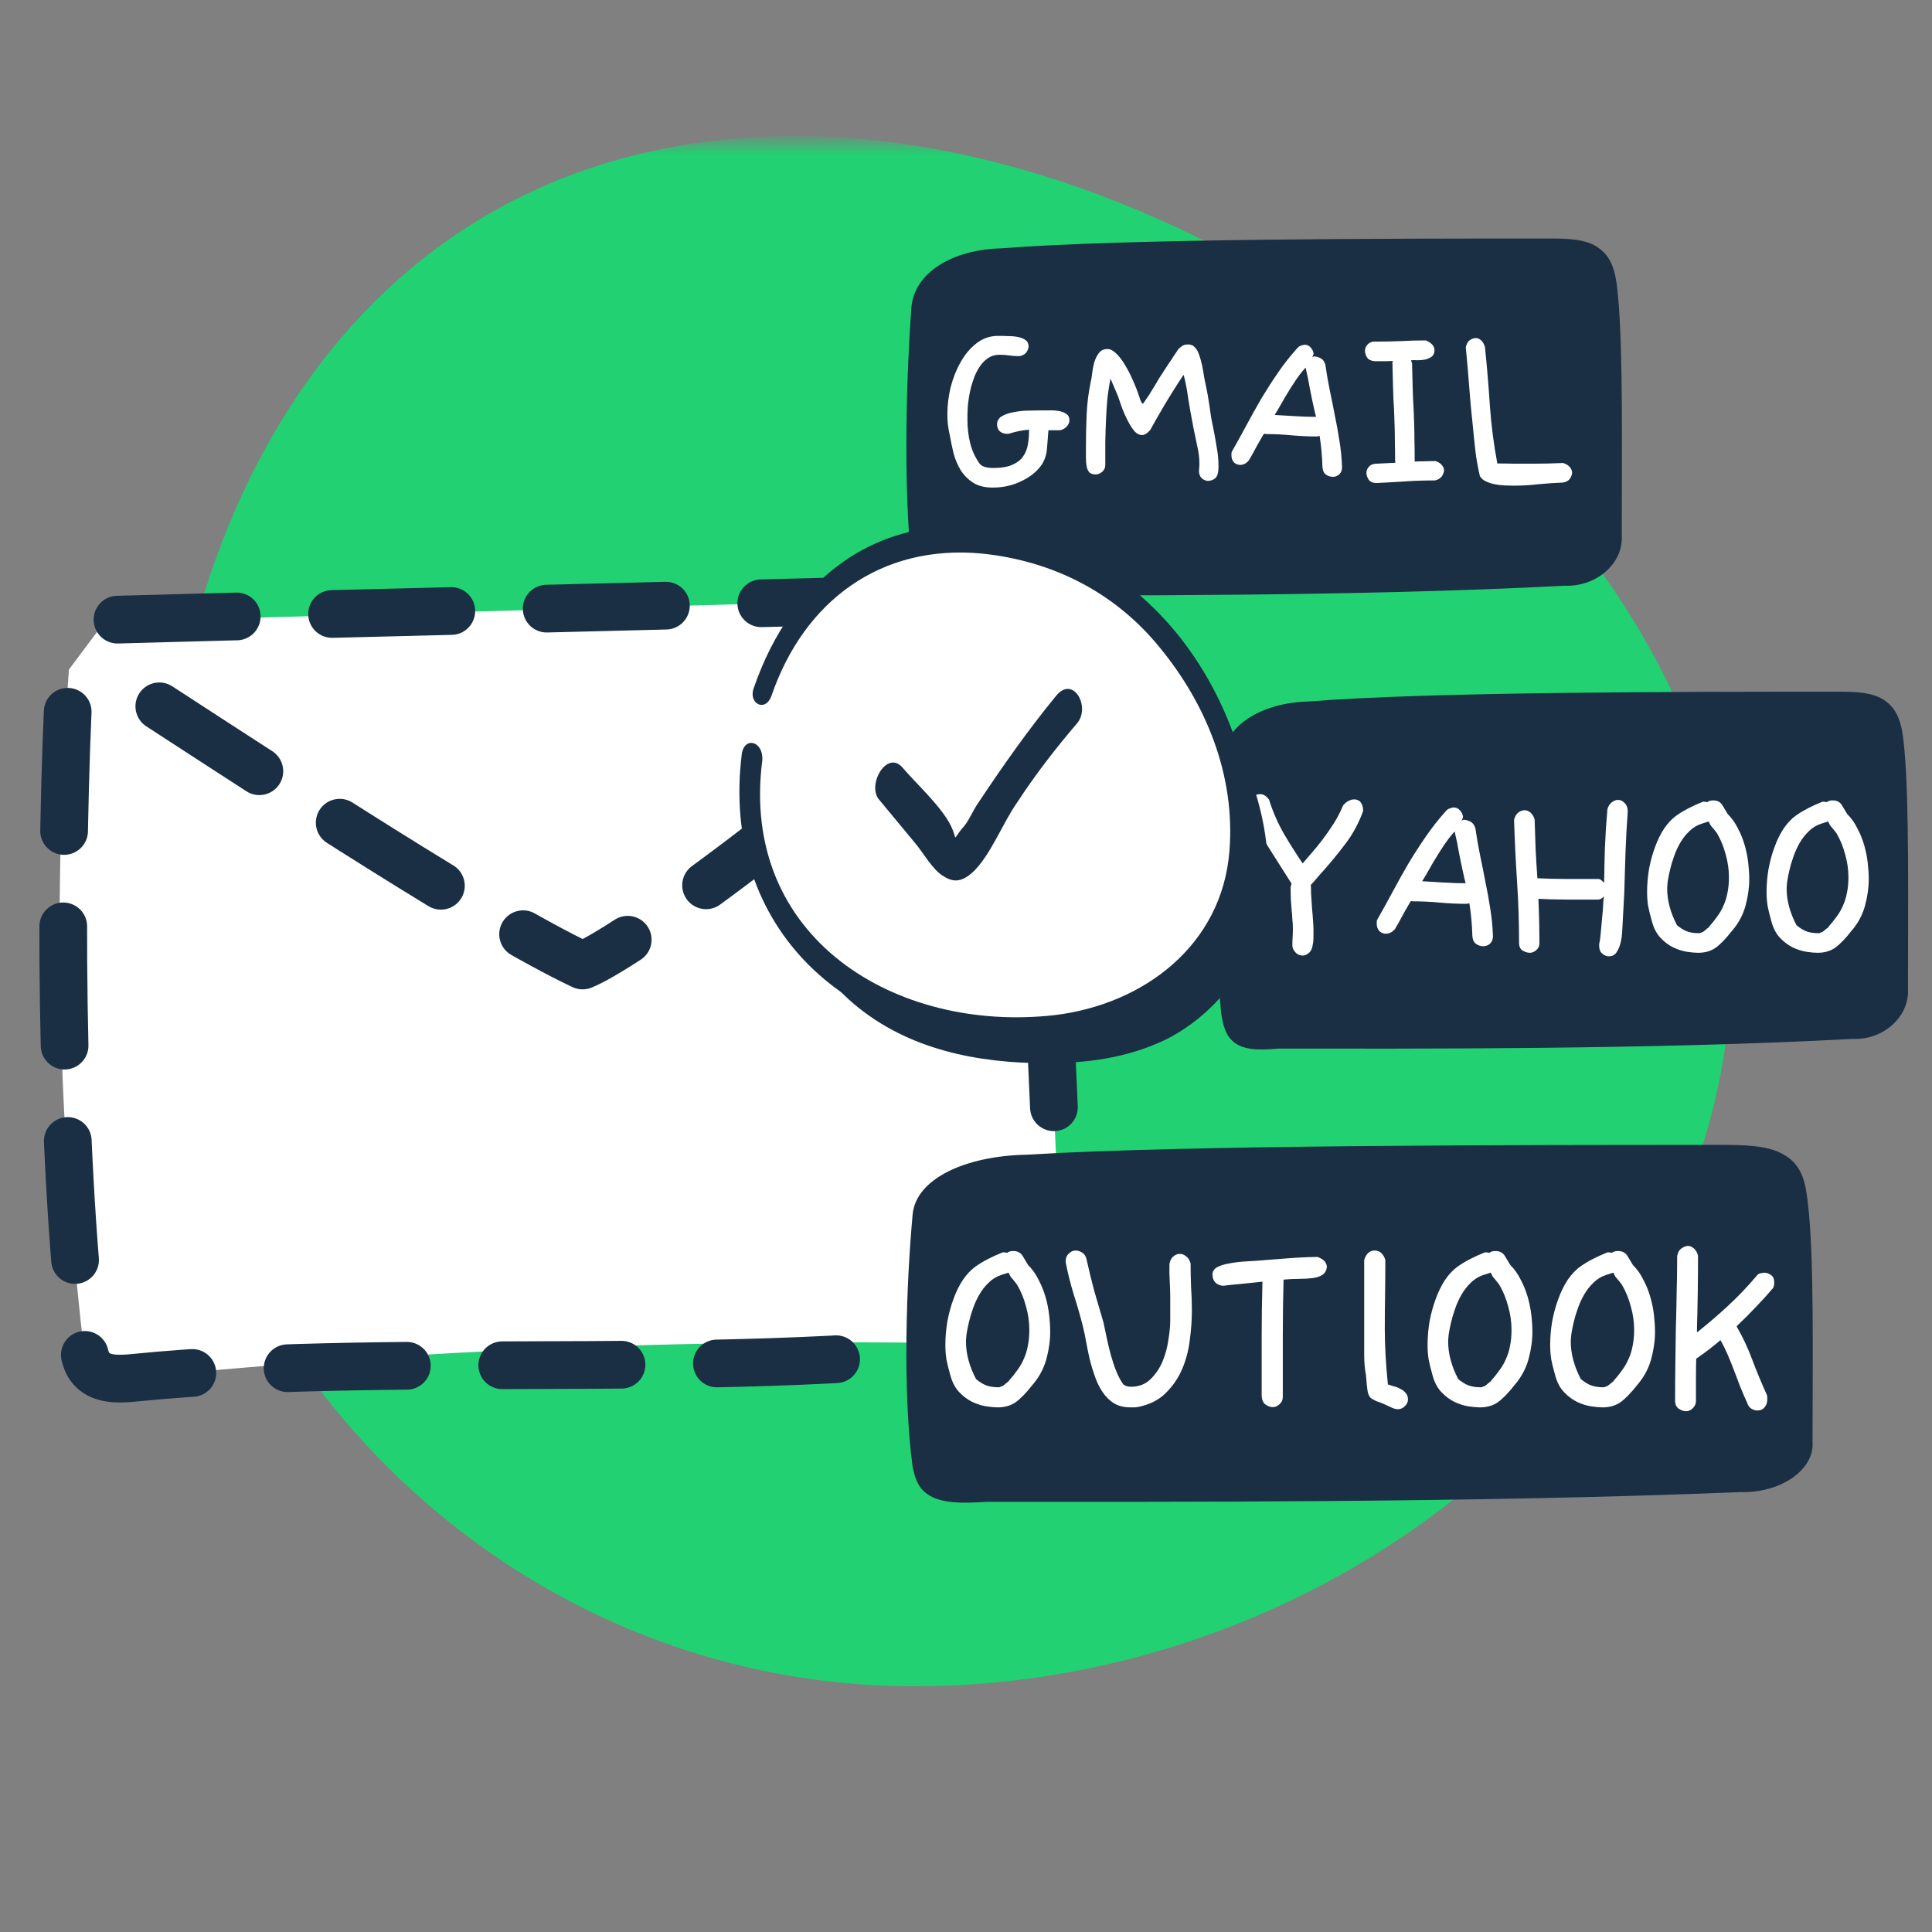
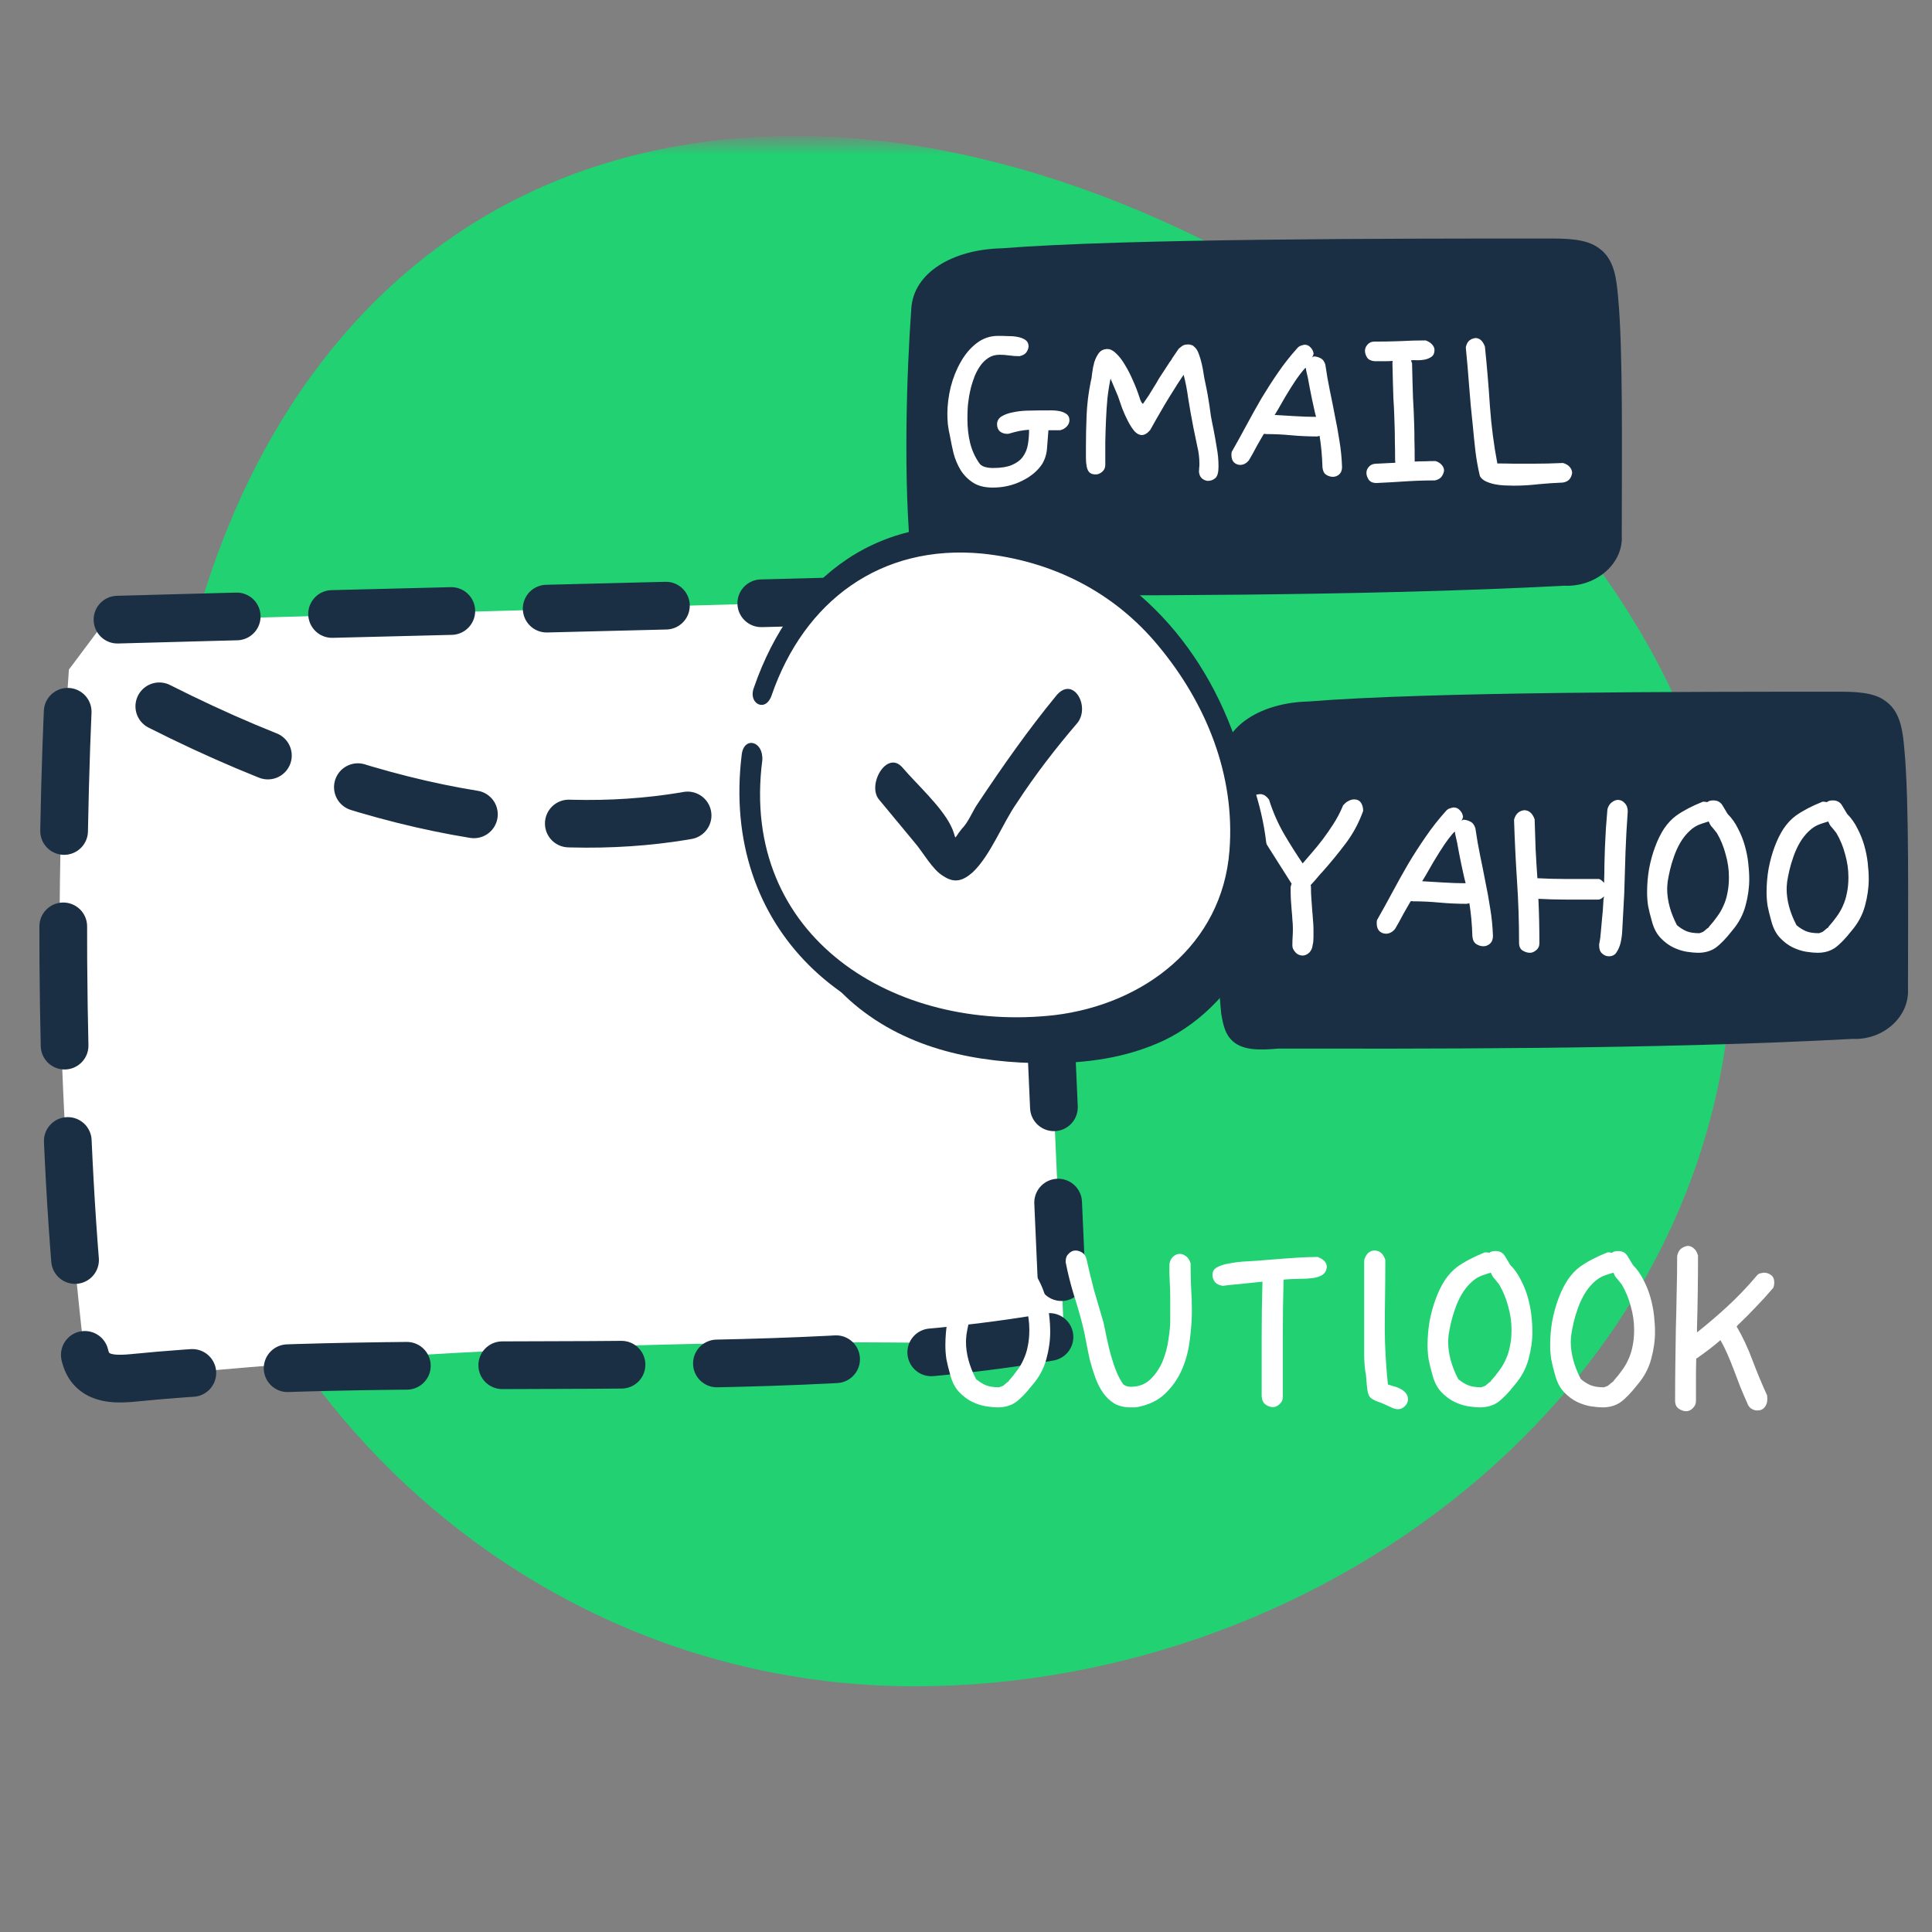
<svg xmlns="http://www.w3.org/2000/svg" width="81" height="81" viewBox="0 0 81 81" fill="none">
  <rect x="0" y="0" width="81" height="81" fill="#808080" stroke="none" />
  <mask id="mask0_7911_18371" style="mask-type:luminance" maskUnits="userSpaceOnUse" x="6" y="6" width="69" height="75">
    <path d="M74.28 6H6.855V80.701H74.28V6Z" fill="white" />
  </mask>
  <g mask="url(#mask0_7911_18371)">
    <path d="M33.4 5.701C50.913 5.701 72.637 21.773 72.637 39.722C72.637 57.672 55.863 70.699 38.349 70.699C20.835 70.699 6.637 56.149 6.637 38.2C6.637 20.251 15.886 5.701 33.4 5.701Z" fill="#22D172" />
  </g>
  <path d="M4.386 26.072C16.529 25.734 28.671 25.396 40.814 25.058C41.462 25.041 42.179 25.041 42.678 25.465C43.239 25.94 43.314 26.765 43.348 27.499C43.773 37.141 44.203 46.783 44.627 56.42C31.613 56.019 18.57 56.466 5.612 57.766C4.976 57.829 4.225 57.852 3.818 57.359C3.577 57.073 3.526 56.678 3.485 56.305C2.413 46.938 2.218 37.473 2.889 28.072" fill="white" />
  <path d="M4.926 25.979C15.624 25.681 30.116 25.356 40.814 25.058C41.462 25.041 42.179 25.041 42.678 25.465C43.239 25.94 43.314 26.765 43.348 27.499C43.733 36.178 44.117 44.864 44.501 53.544" stroke="#1A2E44" stroke-width="2" stroke-linecap="round" stroke-linejoin="round" stroke-dasharray="5 4" />
  <path d="M44 56.053C32.5 58.053 17.119 56.609 5.607 57.766C4.97 57.83 4.219 57.852 3.812 57.36C3.571 57.073 3.52 56.678 3.479 56.306C2.522 47.901 2.478 36.43 2.925 27.98" stroke="#1A2E44" stroke-width="2" stroke-linecap="round" stroke-linejoin="round" stroke-dasharray="5 4" />
-   <path d="M6.679 29.613C11.773 32.924 20.524 38.648 24.426 40.479C26.524 39.648 37.088 31.862 40 28.053" stroke="#1A2E44" stroke-width="2" stroke-linecap="round" stroke-linejoin="round" stroke-dasharray="5 4" />
+   <path d="M6.679 29.613C26.524 39.648 37.088 31.862 40 28.053" stroke="#1A2E44" stroke-width="2" stroke-linecap="round" stroke-linejoin="round" stroke-dasharray="5 4" />
  <path d="M41.987 10.411C47.241 10.001 58.318 10 64.902 10C65.636 10 66.504 10 67.038 10.407C67.705 10.872 67.772 11.745 67.838 12.442C68.051 14.668 67.993 18.953 67.993 22.463C68.059 23.626 66.925 24.614 65.59 24.556C56.879 25.015 46.417 24.963 40.676 24.963C39.943 25.021 39.075 25.079 38.608 24.556C38.341 24.265 38.274 23.858 38.208 23.509C37.865 20.241 38.006 15.695 38.208 12.915C38.316 11.424 39.943 10.461 41.987 10.411Z" fill="#1A2E44" />
  <path d="M42.313 18.178C42.293 18.185 42.263 18.189 42.223 18.189C42.109 18.189 42.009 18.155 41.922 18.088C41.842 18.015 41.802 17.915 41.802 17.788C41.802 17.648 41.866 17.538 41.992 17.457C42.126 17.377 42.283 17.32 42.463 17.287C42.65 17.247 42.844 17.224 43.044 17.217C43.245 17.21 43.411 17.207 43.545 17.207C43.665 17.207 43.799 17.207 43.946 17.207C44.093 17.2 44.233 17.207 44.366 17.227C44.5 17.247 44.61 17.287 44.697 17.347C44.79 17.407 44.837 17.497 44.837 17.618C44.837 17.711 44.8 17.798 44.727 17.878C44.654 17.958 44.56 18.012 44.447 18.038H43.956C43.936 18.312 43.916 18.566 43.896 18.799C43.882 19.027 43.816 19.244 43.695 19.451C43.502 19.744 43.218 19.982 42.844 20.162C42.47 20.349 42.063 20.442 41.622 20.442C41.281 20.442 41.004 20.372 40.791 20.232C40.577 20.092 40.403 19.915 40.27 19.701C40.143 19.487 40.046 19.257 39.979 19.01C39.919 18.756 39.869 18.516 39.829 18.289C39.789 18.115 39.759 17.948 39.739 17.788C39.725 17.628 39.719 17.481 39.719 17.347C39.719 16.987 39.766 16.613 39.859 16.225C39.959 15.838 40.099 15.488 40.28 15.174C40.46 14.853 40.68 14.593 40.941 14.392C41.208 14.185 41.508 14.082 41.842 14.082C41.989 14.082 42.136 14.085 42.283 14.092C42.437 14.092 42.574 14.105 42.694 14.132C42.821 14.159 42.924 14.202 43.004 14.262C43.084 14.322 43.124 14.412 43.124 14.533C43.111 14.633 43.074 14.72 43.014 14.793C42.954 14.86 42.864 14.906 42.744 14.933C42.597 14.933 42.453 14.923 42.313 14.903C42.179 14.883 42.046 14.873 41.912 14.873C41.732 14.873 41.575 14.916 41.442 15.003C41.308 15.09 41.194 15.2 41.101 15.334C41.008 15.467 40.927 15.614 40.861 15.775C40.801 15.935 40.751 16.088 40.71 16.235C40.677 16.376 40.65 16.502 40.63 16.616C40.617 16.723 40.607 16.793 40.6 16.826C40.574 16.98 40.56 17.234 40.56 17.588C40.56 17.928 40.597 18.252 40.67 18.559C40.744 18.866 40.871 19.15 41.051 19.411C41.098 19.484 41.171 19.537 41.271 19.571C41.378 19.604 41.498 19.621 41.632 19.621C41.966 19.621 42.233 19.578 42.433 19.491C42.634 19.404 42.784 19.29 42.884 19.15C42.991 19.003 43.061 18.833 43.094 18.639C43.128 18.446 43.144 18.239 43.144 18.018C43.017 18.025 42.884 18.042 42.744 18.068C42.61 18.095 42.467 18.132 42.313 18.178ZM49.164 14.993L49.415 14.623C49.515 14.536 49.585 14.486 49.625 14.473C49.672 14.452 49.728 14.442 49.795 14.442H49.865L50.006 14.482L50.096 14.563C50.163 14.623 50.219 14.72 50.266 14.853C50.313 14.98 50.353 15.117 50.386 15.264C50.42 15.411 50.446 15.554 50.466 15.694C50.486 15.828 50.507 15.935 50.526 16.015C50.573 16.235 50.61 16.422 50.637 16.576C50.663 16.73 50.687 16.873 50.707 17.007C50.727 17.14 50.747 17.284 50.767 17.437C50.794 17.591 50.83 17.778 50.877 17.998C50.931 18.272 50.977 18.536 51.017 18.79C51.064 19.037 51.087 19.294 51.087 19.561C51.087 19.801 51.044 19.962 50.957 20.042C50.87 20.122 50.76 20.162 50.627 20.162C50.526 20.148 50.443 20.108 50.376 20.042C50.309 19.975 50.273 19.881 50.266 19.761C50.273 19.708 50.276 19.658 50.276 19.611C50.283 19.564 50.286 19.514 50.286 19.461C50.286 19.2 50.256 18.95 50.196 18.709C50.142 18.462 50.089 18.205 50.036 17.938C49.942 17.457 49.869 17.043 49.815 16.696C49.769 16.349 49.705 16.022 49.625 15.714L49.575 15.785C49.448 15.972 49.321 16.169 49.194 16.376C49.067 16.576 48.944 16.776 48.824 16.977C48.71 17.177 48.6 17.367 48.493 17.547C48.393 17.728 48.303 17.888 48.223 18.028C48.102 18.169 47.986 18.239 47.872 18.239C47.765 18.239 47.662 18.185 47.562 18.078C47.468 17.965 47.378 17.825 47.291 17.658C47.204 17.491 47.124 17.314 47.051 17.127C46.984 16.933 46.924 16.759 46.87 16.606L46.56 15.875C46.507 16.128 46.463 16.402 46.43 16.696C46.403 16.983 46.383 17.284 46.37 17.598C46.356 17.905 46.346 18.219 46.34 18.539C46.34 18.86 46.34 19.177 46.34 19.491C46.34 19.611 46.296 19.708 46.209 19.781C46.123 19.855 46.032 19.891 45.939 19.891C45.819 19.891 45.729 19.861 45.669 19.801C45.615 19.741 45.578 19.658 45.558 19.551C45.538 19.444 45.528 19.324 45.528 19.19C45.528 19.05 45.528 18.903 45.528 18.75C45.528 18.289 45.538 17.831 45.558 17.377C45.578 16.923 45.635 16.466 45.729 16.005C45.755 15.918 45.775 15.798 45.789 15.644C45.809 15.484 45.839 15.331 45.879 15.184C45.926 15.037 45.989 14.91 46.069 14.803C46.156 14.69 46.276 14.633 46.43 14.633C46.55 14.633 46.673 14.696 46.8 14.823C46.927 14.943 47.047 15.1 47.161 15.294C47.281 15.488 47.391 15.701 47.492 15.935C47.598 16.169 47.688 16.399 47.762 16.626C47.822 16.826 47.876 16.927 47.922 16.927C47.922 16.927 47.946 16.893 47.992 16.826C48.039 16.759 48.096 16.676 48.163 16.576C48.229 16.469 48.3 16.355 48.373 16.235C48.453 16.108 48.527 15.985 48.593 15.865L49.044 15.174C49.084 15.127 49.124 15.067 49.164 14.993ZM53.091 18.199C53.057 18.192 53.027 18.189 53.001 18.189C52.987 18.189 52.954 18.239 52.9 18.339C52.847 18.432 52.783 18.543 52.71 18.669C52.643 18.79 52.577 18.913 52.51 19.04C52.443 19.16 52.393 19.247 52.359 19.3C52.253 19.427 52.133 19.491 51.999 19.491C51.899 19.491 51.812 19.457 51.739 19.39C51.665 19.317 51.628 19.214 51.628 19.08C51.628 19.027 51.632 18.983 51.638 18.95C51.859 18.562 52.069 18.182 52.269 17.808C52.47 17.434 52.677 17.063 52.89 16.696C53.111 16.329 53.341 15.972 53.581 15.624C53.822 15.27 54.092 14.927 54.393 14.593C54.44 14.539 54.49 14.506 54.543 14.492C54.596 14.473 54.647 14.459 54.693 14.452C54.794 14.452 54.877 14.489 54.944 14.563C55.017 14.636 55.061 14.726 55.074 14.833C55.054 14.906 55.031 14.957 55.004 14.983L55.084 14.943C55.171 14.943 55.261 14.967 55.354 15.013C55.455 15.06 55.525 15.15 55.565 15.284C55.618 15.658 55.682 16.022 55.755 16.376C55.828 16.723 55.899 17.073 55.965 17.427C56.039 17.774 56.102 18.125 56.156 18.479C56.216 18.833 56.253 19.2 56.266 19.581C56.266 19.714 56.226 19.818 56.146 19.891C56.066 19.958 55.979 19.991 55.885 19.991C55.785 19.991 55.688 19.962 55.595 19.901C55.508 19.841 55.458 19.738 55.445 19.591C55.431 19.123 55.391 18.683 55.324 18.269C55.311 18.282 55.274 18.292 55.214 18.299C54.854 18.299 54.493 18.282 54.132 18.249C53.779 18.215 53.431 18.199 53.091 18.199ZM53.441 17.397C53.682 17.411 53.962 17.427 54.283 17.447C54.603 17.467 54.897 17.477 55.164 17.477H55.174L55.164 17.427C55.144 17.36 55.121 17.264 55.094 17.137C55.067 17.01 55.037 16.873 55.004 16.726C54.977 16.579 54.947 16.429 54.914 16.275C54.887 16.115 54.86 15.972 54.834 15.845C54.807 15.718 54.783 15.614 54.763 15.534C54.75 15.454 54.743 15.414 54.743 15.414C54.683 15.467 54.6 15.564 54.493 15.704C54.4 15.825 54.279 16.002 54.132 16.235C53.986 16.462 53.802 16.773 53.581 17.167L53.441 17.397ZM57.688 20.252C57.541 20.245 57.438 20.195 57.378 20.102C57.318 20.008 57.288 19.915 57.288 19.821C57.288 19.728 57.324 19.641 57.398 19.561C57.471 19.481 57.575 19.441 57.708 19.441L58.5 19.401L58.49 19.28C58.49 18.973 58.486 18.706 58.48 18.479C58.48 18.245 58.476 18.032 58.469 17.838C58.463 17.638 58.456 17.451 58.45 17.277C58.443 17.097 58.433 16.91 58.419 16.716C58.413 16.516 58.406 16.299 58.399 16.065C58.393 15.831 58.386 15.561 58.379 15.254C58.379 15.227 58.379 15.207 58.379 15.194C58.386 15.18 58.389 15.167 58.389 15.154C58.389 15.14 58.386 15.133 58.379 15.133C58.279 15.14 58.166 15.144 58.039 15.144C57.919 15.144 57.782 15.144 57.628 15.144C57.481 15.13 57.378 15.08 57.318 14.993C57.258 14.9 57.227 14.803 57.227 14.703C57.227 14.609 57.264 14.523 57.338 14.442C57.411 14.362 57.505 14.322 57.618 14.322C57.999 14.322 58.363 14.316 58.71 14.302C59.057 14.282 59.411 14.272 59.772 14.272C59.885 14.312 59.975 14.369 60.042 14.442C60.109 14.516 60.142 14.593 60.142 14.673C60.142 14.8 60.102 14.893 60.022 14.953C59.949 15.007 59.858 15.047 59.752 15.073C59.651 15.094 59.545 15.104 59.431 15.104C59.324 15.097 59.237 15.097 59.171 15.104H59.161C59.161 15.117 59.164 15.133 59.171 15.154C59.177 15.167 59.187 15.19 59.201 15.224C59.207 15.531 59.214 15.801 59.221 16.035C59.227 16.269 59.234 16.486 59.241 16.686C59.254 16.88 59.264 17.067 59.271 17.247C59.278 17.427 59.284 17.618 59.291 17.818C59.297 18.012 59.301 18.229 59.301 18.469C59.308 18.703 59.311 18.973 59.311 19.28V19.351C59.444 19.344 59.581 19.34 59.722 19.34C59.868 19.334 60.022 19.33 60.182 19.33C60.296 19.364 60.383 19.417 60.443 19.491C60.51 19.564 60.543 19.644 60.543 19.731C60.53 19.825 60.493 19.911 60.433 19.991C60.373 20.065 60.282 20.115 60.162 20.142C59.742 20.142 59.328 20.155 58.92 20.182C58.52 20.209 58.109 20.232 57.688 20.252ZM61.454 14.563C61.481 14.436 61.528 14.342 61.595 14.282C61.668 14.222 61.755 14.185 61.855 14.172C62.035 14.172 62.169 14.292 62.256 14.533C62.343 15.374 62.413 16.209 62.466 17.037C62.526 17.865 62.63 18.663 62.777 19.431C63.01 19.431 63.247 19.434 63.488 19.441C63.735 19.441 63.985 19.441 64.239 19.441C64.666 19.441 65.097 19.431 65.531 19.411C65.665 19.451 65.761 19.511 65.822 19.591C65.882 19.664 65.912 19.744 65.912 19.831C65.898 19.931 65.862 20.018 65.802 20.092C65.741 20.165 65.648 20.212 65.521 20.232C65.18 20.245 64.837 20.269 64.489 20.302C64.149 20.342 63.808 20.362 63.468 20.362C63.354 20.362 63.224 20.359 63.077 20.352C62.937 20.345 62.8 20.329 62.666 20.302C62.533 20.275 62.409 20.235 62.296 20.182C62.182 20.128 62.099 20.055 62.045 19.962C61.959 19.594 61.895 19.237 61.855 18.89C61.815 18.536 61.778 18.178 61.745 17.818C61.685 17.277 61.635 16.736 61.595 16.195C61.555 15.654 61.508 15.11 61.454 14.563Z" fill="white" />
  <path d="M54.854 29.411C59.933 29.001 70.641 29 77.005 29C77.715 29 78.554 29 79.07 29.407C79.715 29.872 79.779 30.745 79.844 31.442C80.049 33.668 79.993 37.953 79.993 41.463C80.057 42.626 78.961 43.614 77.671 43.556C69.25 44.014 59.136 43.963 53.587 43.963C52.878 44.021 52.039 44.08 51.588 43.556C51.33 43.265 51.265 42.858 51.201 42.509C50.869 39.241 51.006 34.695 51.201 31.915C51.305 30.424 52.878 29.461 54.854 29.411Z" fill="#1A2E44" />
  <path d="M54.11 37.188C54.124 37.125 54.138 37.08 54.152 37.051L53.184 35.525C53.022 35.266 52.871 34.996 52.731 34.715C52.598 34.434 52.489 34.14 52.405 33.831V33.757C52.405 33.638 52.44 33.533 52.51 33.441C52.587 33.343 52.696 33.294 52.836 33.294C52.97 33.294 53.092 33.371 53.205 33.526C53.366 34.038 53.577 34.519 53.836 34.968C54.096 35.41 54.355 35.82 54.615 36.199C54.727 36.066 54.857 35.915 55.004 35.746C55.152 35.578 55.303 35.392 55.457 35.189C55.611 34.985 55.762 34.768 55.91 34.536C56.064 34.297 56.197 34.041 56.309 33.768C56.387 33.676 56.464 33.613 56.541 33.578C56.618 33.536 56.695 33.515 56.773 33.515C56.899 33.515 56.993 33.561 57.057 33.652C57.12 33.743 57.151 33.859 57.151 33.999C56.969 34.505 56.723 34.961 56.415 35.367C56.113 35.767 55.794 36.157 55.457 36.536C55.401 36.592 55.324 36.68 55.225 36.799C55.134 36.911 55.043 37.013 54.952 37.104L54.962 37.167C54.962 37.371 54.969 37.553 54.983 37.715C54.997 37.876 55.008 38.027 55.015 38.167C55.029 38.3 55.039 38.434 55.047 38.567C55.06 38.693 55.068 38.823 55.068 38.956C55.068 39.048 55.068 39.16 55.068 39.293C55.068 39.426 55.057 39.532 55.036 39.609L55.015 39.725C54.98 39.837 54.924 39.921 54.846 39.977C54.769 40.033 54.692 40.062 54.615 40.062C54.517 40.062 54.429 40.03 54.352 39.967C54.282 39.904 54.229 39.826 54.194 39.735L54.183 39.641C54.183 39.5 54.187 39.377 54.194 39.272C54.201 39.167 54.205 39.058 54.205 38.946C54.205 38.806 54.197 38.672 54.183 38.546C54.176 38.413 54.166 38.279 54.152 38.146C54.145 38.013 54.134 37.869 54.12 37.715C54.113 37.56 54.11 37.385 54.11 37.188ZM59.256 37.788C59.221 37.781 59.19 37.778 59.162 37.778C59.148 37.778 59.112 37.83 59.056 37.935C59 38.034 58.934 38.15 58.856 38.283C58.786 38.409 58.716 38.539 58.646 38.672C58.576 38.798 58.523 38.89 58.488 38.946C58.376 39.079 58.249 39.146 58.109 39.146C58.004 39.146 57.913 39.111 57.836 39.041C57.758 38.963 57.72 38.855 57.72 38.714C57.72 38.658 57.723 38.613 57.73 38.578C57.962 38.171 58.183 37.771 58.393 37.378C58.604 36.985 58.821 36.595 59.046 36.209C59.277 35.824 59.519 35.448 59.772 35.083C60.025 34.712 60.309 34.35 60.624 33.999C60.674 33.943 60.726 33.908 60.782 33.894C60.839 33.873 60.891 33.859 60.94 33.852C61.045 33.852 61.133 33.891 61.203 33.968C61.281 34.045 61.326 34.14 61.34 34.252C61.319 34.329 61.295 34.382 61.267 34.41L61.351 34.368C61.442 34.368 61.537 34.392 61.635 34.441C61.74 34.49 61.814 34.585 61.856 34.725C61.912 35.118 61.979 35.501 62.056 35.873C62.133 36.237 62.207 36.606 62.277 36.978C62.354 37.343 62.421 37.711 62.477 38.083C62.54 38.455 62.579 38.841 62.593 39.241C62.593 39.381 62.55 39.49 62.466 39.567C62.382 39.637 62.291 39.672 62.193 39.672C62.087 39.672 61.986 39.641 61.888 39.577C61.796 39.514 61.744 39.405 61.73 39.251C61.716 38.76 61.673 38.297 61.603 37.862C61.589 37.876 61.551 37.886 61.488 37.893C61.109 37.893 60.73 37.876 60.351 37.841C59.979 37.806 59.614 37.788 59.256 37.788ZM59.625 36.946C59.877 36.96 60.172 36.978 60.509 36.999C60.846 37.02 61.154 37.03 61.435 37.03H61.446L61.435 36.978C61.414 36.908 61.389 36.806 61.361 36.672C61.333 36.539 61.302 36.395 61.267 36.241C61.239 36.087 61.207 35.929 61.172 35.767C61.144 35.599 61.116 35.448 61.088 35.315C61.059 35.182 61.035 35.073 61.014 34.989C61 34.904 60.993 34.862 60.993 34.862C60.93 34.918 60.842 35.02 60.73 35.167C60.632 35.294 60.505 35.48 60.351 35.725C60.197 35.964 60.004 36.29 59.772 36.704L59.625 36.946ZM67.234 37.672C67.248 37.602 67.255 37.571 67.255 37.578C67.171 37.662 67.094 37.708 67.023 37.715H65.655C65.248 37.715 64.862 37.704 64.498 37.683C64.512 37.978 64.522 38.279 64.529 38.588C64.536 38.897 64.54 39.216 64.54 39.546C64.54 39.665 64.498 39.76 64.413 39.83C64.329 39.907 64.238 39.946 64.14 39.946C64.041 39.946 63.94 39.914 63.834 39.851C63.736 39.788 63.687 39.679 63.687 39.525C63.687 38.655 63.659 37.799 63.603 36.957C63.547 36.108 63.505 35.245 63.477 34.368C63.512 34.241 63.564 34.147 63.635 34.084C63.705 34.02 63.792 33.982 63.898 33.968C64.101 33.968 64.249 34.094 64.34 34.347C64.354 34.775 64.368 35.196 64.382 35.61C64.403 36.017 64.427 36.42 64.456 36.82C64.841 36.841 65.252 36.852 65.687 36.852H67.045C67.115 36.88 67.181 36.932 67.245 37.009C67.252 37.009 67.255 36.988 67.255 36.946V36.862C67.262 36.694 67.266 36.497 67.266 36.273C67.273 36.041 67.28 35.795 67.287 35.536C67.301 35.269 67.315 34.999 67.329 34.725C67.35 34.445 67.371 34.178 67.392 33.926C67.427 33.799 67.487 33.705 67.571 33.641C67.662 33.571 67.75 33.536 67.834 33.536C67.946 33.536 68.041 33.582 68.118 33.673C68.202 33.757 68.244 33.873 68.244 34.02C68.202 34.596 68.171 35.164 68.15 35.725C68.136 36.287 68.118 36.865 68.097 37.462L68.034 38.63C68.027 38.721 68.02 38.851 68.013 39.02C68.006 39.181 67.985 39.342 67.95 39.504C67.915 39.658 67.859 39.795 67.781 39.914C67.711 40.033 67.602 40.093 67.455 40.093C67.35 40.093 67.255 40.054 67.171 39.977C67.087 39.907 67.045 39.795 67.045 39.641C67.045 39.591 67.048 39.556 67.055 39.535C67.083 39.409 67.104 39.248 67.118 39.051C67.139 38.848 67.157 38.651 67.171 38.462C67.192 38.265 67.206 38.093 67.213 37.946C67.22 37.792 67.227 37.7 67.234 37.672ZM71.402 33.61C71.465 33.61 71.525 33.617 71.581 33.631C71.63 33.582 71.714 33.557 71.833 33.557C72.002 33.557 72.128 33.624 72.212 33.757L72.433 34.126C72.609 34.301 72.752 34.505 72.865 34.736C72.984 34.961 73.079 35.196 73.149 35.441C73.219 35.687 73.268 35.932 73.296 36.178C73.324 36.423 73.338 36.651 73.338 36.862C73.338 37.22 73.286 37.592 73.18 37.978C73.075 38.364 72.886 38.714 72.612 39.03C72.359 39.353 72.132 39.588 71.928 39.735C71.725 39.876 71.479 39.946 71.191 39.946C71.072 39.946 70.918 39.932 70.728 39.904C70.546 39.876 70.356 39.816 70.16 39.725C69.97 39.633 69.791 39.5 69.623 39.325C69.455 39.149 69.332 38.914 69.255 38.62C69.185 38.374 69.132 38.16 69.097 37.978C69.069 37.788 69.055 37.599 69.055 37.409C69.055 37.072 69.083 36.743 69.139 36.42C69.202 36.09 69.286 35.785 69.392 35.504C69.497 35.217 69.623 34.961 69.77 34.736C69.925 34.511 70.093 34.333 70.276 34.199C70.57 33.989 70.946 33.792 71.402 33.61ZM71.633 34.441L71.339 34.536C71.142 34.599 70.97 34.704 70.823 34.852C70.676 34.992 70.549 35.154 70.444 35.336C70.339 35.518 70.251 35.711 70.181 35.915C70.111 36.111 70.055 36.301 70.013 36.483C69.97 36.666 69.939 36.827 69.918 36.967C69.904 37.108 69.897 37.206 69.897 37.262C69.897 37.753 70.034 38.262 70.307 38.788C70.441 38.9 70.574 38.984 70.707 39.041C70.847 39.097 71.026 39.125 71.244 39.125C71.258 39.125 71.279 39.118 71.307 39.104L71.37 39.083C71.384 39.076 71.398 39.069 71.412 39.062C71.426 39.055 71.44 39.044 71.454 39.03L71.591 38.914C71.619 38.907 71.64 38.886 71.654 38.851C71.781 38.711 71.893 38.571 71.991 38.43C72.096 38.29 72.184 38.139 72.254 37.978C72.332 37.809 72.388 37.63 72.423 37.441C72.465 37.244 72.486 37.023 72.486 36.778C72.486 36.455 72.44 36.136 72.349 35.82C72.265 35.497 72.142 35.199 71.981 34.925C71.861 34.771 71.781 34.673 71.739 34.631C71.704 34.582 71.675 34.529 71.654 34.473L71.633 34.441ZM76.412 33.61C76.475 33.61 76.534 33.617 76.59 33.631C76.639 33.582 76.724 33.557 76.843 33.557C77.011 33.557 77.138 33.624 77.222 33.757L77.443 34.126C77.618 34.301 77.762 34.505 77.874 34.736C77.994 34.961 78.088 35.196 78.159 35.441C78.229 35.687 78.278 35.932 78.306 36.178C78.334 36.423 78.348 36.651 78.348 36.862C78.348 37.22 78.295 37.592 78.19 37.978C78.085 38.364 77.895 38.714 77.622 39.03C77.369 39.353 77.141 39.588 76.938 39.735C76.734 39.876 76.489 39.946 76.201 39.946C76.082 39.946 75.927 39.932 75.738 39.904C75.555 39.876 75.366 39.816 75.17 39.725C74.98 39.633 74.801 39.5 74.633 39.325C74.464 39.149 74.342 38.914 74.264 38.62C74.194 38.374 74.142 38.16 74.107 37.978C74.079 37.788 74.064 37.599 74.064 37.409C74.064 37.072 74.093 36.743 74.149 36.42C74.212 36.09 74.296 35.785 74.401 35.504C74.507 35.217 74.633 34.961 74.78 34.736C74.934 34.511 75.103 34.333 75.285 34.199C75.58 33.989 75.955 33.792 76.412 33.61ZM76.643 34.441L76.348 34.536C76.152 34.599 75.98 34.704 75.833 34.852C75.685 34.992 75.559 35.154 75.454 35.336C75.349 35.518 75.261 35.711 75.191 35.915C75.121 36.111 75.064 36.301 75.022 36.483C74.98 36.666 74.949 36.827 74.927 36.967C74.913 37.108 74.906 37.206 74.906 37.262C74.906 37.753 75.043 38.262 75.317 38.788C75.45 38.9 75.584 38.984 75.717 39.041C75.857 39.097 76.036 39.125 76.254 39.125C76.268 39.125 76.289 39.118 76.317 39.104L76.38 39.083C76.394 39.076 76.408 39.069 76.422 39.062C76.436 39.055 76.45 39.044 76.464 39.03L76.601 38.914C76.629 38.907 76.65 38.886 76.664 38.851C76.79 38.711 76.903 38.571 77.001 38.43C77.106 38.29 77.194 38.139 77.264 37.978C77.341 37.809 77.397 37.63 77.432 37.441C77.475 37.244 77.496 37.023 77.496 36.778C77.496 36.455 77.45 36.136 77.359 35.82C77.275 35.497 77.152 35.199 76.99 34.925C76.871 34.771 76.79 34.673 76.748 34.631C76.713 34.582 76.685 34.529 76.664 34.473L76.643 34.441Z" fill="white" />
-   <path d="M43.05 48.411C49.706 48.001 63.736 48 72.076 48C73.006 48 74.105 48 74.781 48.407C75.626 48.872 75.711 49.745 75.795 50.442C76.065 52.668 75.991 56.953 75.991 60.463C76.075 61.626 74.638 62.614 72.948 62.556C61.914 63.014 48.661 62.963 41.39 62.963C40.461 63.021 39.362 63.08 38.77 62.556C38.432 62.265 38.347 61.858 38.263 61.509C37.829 58.241 38.007 53.695 38.263 50.915C38.4 49.424 40.461 48.461 43.05 48.411Z" fill="#1A2E44" />
  <path d="M42.043 52.504C42.108 52.504 42.169 52.511 42.227 52.525C42.277 52.475 42.363 52.45 42.486 52.45C42.659 52.45 42.788 52.518 42.875 52.655L43.101 53.033C43.281 53.213 43.429 53.422 43.544 53.659C43.667 53.89 43.764 54.131 43.836 54.383C43.908 54.635 43.958 54.887 43.987 55.139C44.016 55.391 44.03 55.625 44.03 55.841C44.03 56.208 43.976 56.59 43.868 56.985C43.76 57.381 43.566 57.741 43.285 58.065C43.026 58.397 42.792 58.638 42.583 58.789C42.374 58.933 42.122 59.005 41.827 59.005C41.705 59.005 41.546 58.99 41.352 58.962C41.165 58.933 40.97 58.872 40.769 58.778C40.574 58.684 40.391 58.548 40.218 58.368C40.045 58.188 39.919 57.947 39.84 57.644C39.768 57.392 39.714 57.173 39.678 56.985C39.649 56.791 39.635 56.597 39.635 56.402C39.635 56.057 39.664 55.718 39.721 55.387C39.786 55.049 39.872 54.736 39.98 54.448C40.088 54.152 40.218 53.89 40.369 53.659C40.528 53.429 40.7 53.245 40.888 53.108C41.19 52.892 41.575 52.691 42.043 52.504ZM42.281 53.357L41.978 53.454C41.777 53.519 41.6 53.627 41.449 53.778C41.298 53.922 41.168 54.088 41.06 54.275C40.952 54.462 40.862 54.66 40.79 54.869C40.718 55.07 40.661 55.265 40.618 55.452C40.574 55.639 40.542 55.805 40.52 55.949C40.506 56.093 40.499 56.194 40.499 56.251C40.499 56.755 40.639 57.277 40.92 57.817C41.057 57.932 41.194 58.019 41.33 58.076C41.474 58.134 41.658 58.163 41.881 58.163C41.895 58.163 41.917 58.155 41.946 58.141L42.011 58.119C42.025 58.112 42.039 58.105 42.054 58.098C42.068 58.09 42.083 58.08 42.097 58.065L42.237 57.947C42.266 57.939 42.288 57.918 42.302 57.882C42.432 57.738 42.547 57.594 42.648 57.45C42.756 57.306 42.846 57.151 42.918 56.985C42.997 56.813 43.055 56.629 43.091 56.435C43.134 56.233 43.155 56.006 43.155 55.754C43.155 55.423 43.109 55.096 43.015 54.772C42.929 54.44 42.803 54.134 42.637 53.854C42.515 53.695 42.432 53.594 42.389 53.551C42.353 53.501 42.324 53.447 42.302 53.389L42.281 53.357ZM44.689 52.968C44.682 52.947 44.678 52.918 44.678 52.882C44.678 52.745 44.721 52.637 44.808 52.558C44.894 52.471 44.988 52.428 45.089 52.428C45.182 52.428 45.276 52.457 45.369 52.514C45.463 52.572 45.524 52.666 45.553 52.795C45.654 53.249 45.762 53.692 45.877 54.124C45.999 54.548 46.129 54.991 46.266 55.452C46.309 55.661 46.356 55.884 46.406 56.121C46.456 56.359 46.514 56.597 46.579 56.834C46.644 57.065 46.719 57.288 46.806 57.504C46.892 57.713 46.989 57.893 47.097 58.044C47.184 58.108 47.288 58.141 47.41 58.141C47.742 58.141 48.015 58.037 48.231 57.828C48.447 57.619 48.616 57.371 48.739 57.083C48.861 56.787 48.944 56.481 48.987 56.165C49.037 55.848 49.063 55.581 49.063 55.365V54.426C49.063 54.188 49.055 53.951 49.041 53.713C49.027 53.468 49.023 53.227 49.03 52.99C49.052 52.86 49.102 52.759 49.181 52.687C49.268 52.608 49.361 52.569 49.462 52.569C49.556 52.569 49.642 52.601 49.721 52.666C49.808 52.723 49.873 52.824 49.916 52.968C49.916 53.306 49.923 53.641 49.937 53.972C49.959 54.296 49.97 54.624 49.97 54.955C49.97 55.337 49.941 55.743 49.883 56.175C49.833 56.608 49.725 57.018 49.559 57.407C49.394 57.788 49.16 58.127 48.857 58.422C48.562 58.71 48.17 58.901 47.68 58.994C47.637 59.001 47.59 59.005 47.54 59.005C47.497 59.005 47.45 59.005 47.4 59.005C47.133 59.005 46.906 58.951 46.719 58.843C46.532 58.728 46.374 58.577 46.244 58.389C46.114 58.202 46.006 57.99 45.92 57.752C45.834 57.515 45.758 57.27 45.693 57.018C45.636 56.766 45.585 56.521 45.542 56.283C45.499 56.039 45.452 55.816 45.402 55.614C45.294 55.182 45.168 54.743 45.024 54.296C44.887 53.85 44.775 53.407 44.689 52.968ZM53.814 53.648C53.793 54.419 53.782 55.214 53.782 56.035V58.562C53.782 58.692 53.735 58.796 53.641 58.875C53.555 58.955 53.462 58.994 53.361 58.994C53.26 58.994 53.159 58.958 53.058 58.886C52.965 58.821 52.911 58.706 52.896 58.541V56.057C52.896 55.258 52.907 54.484 52.929 53.735C52.583 53.771 52.273 53.803 52 53.832C51.726 53.854 51.485 53.879 51.276 53.908C51.132 53.893 51.021 53.843 50.942 53.757C50.87 53.67 50.834 53.566 50.834 53.443C50.834 53.306 50.898 53.202 51.028 53.13C51.158 53.058 51.33 53.004 51.546 52.968C51.762 52.925 52.011 52.896 52.291 52.882C52.58 52.867 52.882 52.846 53.199 52.817C53.638 52.781 54.027 52.752 54.365 52.73C54.703 52.709 54.995 52.698 55.24 52.698C55.499 52.792 55.629 52.936 55.629 53.13C55.607 53.281 55.542 53.389 55.434 53.454C55.333 53.519 55.2 53.562 55.035 53.584C54.876 53.605 54.693 53.616 54.484 53.616C54.275 53.616 54.052 53.627 53.814 53.648ZM57.194 52.828C57.23 52.705 57.284 52.608 57.356 52.536C57.436 52.464 57.526 52.428 57.626 52.428C57.842 52.428 57.993 52.558 58.08 52.817C58.08 53.357 58.076 53.868 58.069 54.35C58.062 54.826 58.058 55.276 58.058 55.7C58.058 56.42 58.102 57.201 58.188 58.044C58.253 58.065 58.332 58.09 58.425 58.119C58.526 58.141 58.62 58.177 58.706 58.227C58.8 58.27 58.876 58.328 58.933 58.4C58.998 58.472 59.03 58.562 59.03 58.67C59.03 58.778 58.987 58.872 58.901 58.951C58.822 59.037 58.724 59.081 58.609 59.081C58.53 59.081 58.444 59.059 58.35 59.016C58.098 58.893 57.904 58.81 57.767 58.767C57.637 58.717 57.536 58.663 57.464 58.605C57.4 58.541 57.356 58.443 57.335 58.314C57.313 58.177 57.292 57.961 57.27 57.666C57.22 57.399 57.194 57.108 57.194 56.791C57.194 56.474 57.194 56.168 57.194 55.873V52.828ZM62.259 52.504C62.324 52.504 62.385 52.511 62.443 52.525C62.493 52.475 62.58 52.45 62.702 52.45C62.875 52.45 63.004 52.518 63.091 52.655L63.318 53.033C63.498 53.213 63.645 53.422 63.76 53.659C63.883 53.89 63.98 54.131 64.052 54.383C64.124 54.635 64.174 54.887 64.203 55.139C64.232 55.391 64.246 55.625 64.246 55.841C64.246 56.208 64.192 56.59 64.084 56.985C63.976 57.381 63.782 57.741 63.501 58.065C63.242 58.397 63.008 58.638 62.799 58.789C62.59 58.933 62.338 59.005 62.043 59.005C61.921 59.005 61.763 58.99 61.568 58.962C61.381 58.933 61.187 58.872 60.985 58.778C60.791 58.684 60.607 58.548 60.434 58.368C60.261 58.188 60.135 57.947 60.056 57.644C59.984 57.392 59.93 57.173 59.894 56.985C59.865 56.791 59.851 56.597 59.851 56.402C59.851 56.057 59.88 55.718 59.937 55.387C60.002 55.049 60.089 54.736 60.197 54.448C60.305 54.152 60.434 53.89 60.585 53.659C60.744 53.429 60.916 53.245 61.104 53.108C61.406 52.892 61.791 52.691 62.259 52.504ZM62.497 53.357L62.194 53.454C61.993 53.519 61.816 53.627 61.665 53.778C61.514 53.922 61.385 54.088 61.276 54.275C61.169 54.462 61.078 54.66 61.007 54.869C60.934 55.07 60.877 55.265 60.834 55.452C60.791 55.639 60.758 55.805 60.736 55.949C60.722 56.093 60.715 56.194 60.715 56.251C60.715 56.755 60.855 57.277 61.136 57.817C61.273 57.932 61.41 58.019 61.547 58.076C61.691 58.134 61.874 58.163 62.097 58.163C62.112 58.163 62.133 58.155 62.162 58.141L62.227 58.119C62.241 58.112 62.256 58.105 62.27 58.098C62.284 58.09 62.299 58.08 62.313 58.065L62.454 57.947C62.482 57.939 62.504 57.918 62.518 57.882C62.648 57.738 62.763 57.594 62.864 57.45C62.972 57.306 63.062 57.151 63.134 56.985C63.213 56.813 63.271 56.629 63.307 56.435C63.35 56.233 63.371 56.006 63.371 55.754C63.371 55.423 63.325 55.096 63.231 54.772C63.145 54.44 63.019 54.134 62.853 53.854C62.731 53.695 62.648 53.594 62.605 53.551C62.569 53.501 62.54 53.447 62.518 53.389L62.497 53.357ZM67.4 52.504C67.465 52.504 67.526 52.511 67.583 52.525C67.634 52.475 67.72 52.45 67.842 52.45C68.015 52.45 68.145 52.518 68.231 52.655L68.458 53.033C68.638 53.213 68.786 53.422 68.901 53.659C69.023 53.89 69.12 54.131 69.192 54.383C69.264 54.635 69.315 54.887 69.344 55.139C69.372 55.391 69.387 55.625 69.387 55.841C69.387 56.208 69.333 56.59 69.225 56.985C69.117 57.381 68.922 57.741 68.642 58.065C68.382 58.397 68.148 58.638 67.94 58.789C67.731 58.933 67.479 59.005 67.184 59.005C67.061 59.005 66.903 58.99 66.709 58.962C66.521 58.933 66.327 58.872 66.125 58.778C65.931 58.684 65.747 58.548 65.575 58.368C65.402 58.188 65.276 57.947 65.197 57.644C65.125 57.392 65.071 57.173 65.035 56.985C65.006 56.791 64.991 56.597 64.991 56.402C64.991 56.057 65.02 55.718 65.078 55.387C65.143 55.049 65.229 54.736 65.337 54.448C65.445 54.152 65.575 53.89 65.726 53.659C65.884 53.429 66.057 53.245 66.244 53.108C66.546 52.892 66.932 52.691 67.4 52.504ZM67.637 53.357L67.335 53.454C67.133 53.519 66.957 53.627 66.806 53.778C66.654 53.922 66.525 54.088 66.417 54.275C66.309 54.462 66.219 54.66 66.147 54.869C66.075 55.07 66.017 55.265 65.974 55.452C65.931 55.639 65.899 55.805 65.877 55.949C65.863 56.093 65.855 56.194 65.855 56.251C65.855 56.755 65.996 57.277 66.276 57.817C66.413 57.932 66.55 58.019 66.687 58.076C66.831 58.134 67.014 58.163 67.238 58.163C67.252 58.163 67.274 58.155 67.302 58.141L67.367 58.119C67.382 58.112 67.396 58.105 67.41 58.098C67.425 58.09 67.439 58.08 67.454 58.065L67.594 57.947C67.623 57.939 67.644 57.918 67.659 57.882C67.788 57.738 67.904 57.594 68.004 57.45C68.112 57.306 68.202 57.151 68.274 56.985C68.354 56.813 68.411 56.629 68.447 56.435C68.49 56.233 68.512 56.006 68.512 55.754C68.512 55.423 68.465 55.096 68.372 54.772C68.285 54.44 68.159 54.134 67.994 53.854C67.871 53.695 67.788 53.594 67.745 53.551C67.709 53.501 67.68 53.447 67.659 53.389L67.637 53.357ZM72.81 55.614C73.062 56.046 73.282 56.514 73.469 57.018C73.656 57.515 73.861 58.008 74.084 58.497C74.092 58.533 74.095 58.587 74.095 58.659C74.095 58.796 74.059 58.908 73.987 58.994C73.915 59.088 73.811 59.135 73.674 59.135C73.588 59.135 73.505 59.109 73.426 59.059C73.346 59.008 73.289 58.929 73.253 58.821C73.152 58.598 73.055 58.371 72.961 58.141C72.875 57.911 72.788 57.684 72.702 57.461C72.616 57.23 72.526 57.007 72.432 56.791C72.338 56.575 72.238 56.373 72.13 56.186C71.849 56.431 71.521 56.683 71.147 56.942L71.115 56.964C71.107 57.237 71.104 57.522 71.104 57.817C71.104 58.105 71.104 58.411 71.104 58.735C71.104 58.85 71.061 58.951 70.974 59.037C70.888 59.124 70.794 59.167 70.693 59.167C70.593 59.167 70.488 59.131 70.38 59.059C70.279 58.987 70.229 58.875 70.229 58.724C70.229 58.177 70.233 57.655 70.24 57.158C70.247 56.661 70.254 56.172 70.261 55.69C70.276 55.207 70.287 54.721 70.294 54.232C70.308 53.735 70.316 53.209 70.316 52.655C70.344 52.518 70.398 52.417 70.477 52.353C70.564 52.288 70.657 52.248 70.758 52.234C70.852 52.234 70.938 52.27 71.017 52.342C71.097 52.407 71.154 52.507 71.19 52.644C71.19 53.184 71.187 53.706 71.179 54.21C71.172 54.707 71.161 55.193 71.147 55.668V55.862C71.55 55.545 71.968 55.189 72.4 54.793C72.832 54.397 73.246 53.965 73.642 53.497C73.685 53.44 73.732 53.404 73.782 53.389C73.84 53.375 73.894 53.364 73.944 53.357C74.059 53.357 74.16 53.389 74.246 53.454C74.34 53.519 74.387 53.623 74.387 53.767C74.387 53.803 74.383 53.843 74.376 53.886C74.369 53.922 74.358 53.958 74.344 53.994C74.099 54.282 73.85 54.556 73.598 54.815C73.354 55.074 73.105 55.322 72.853 55.56L72.81 55.614Z" fill="white" />
  <path d="M37.327 32.886C38.188 33.898 39.048 34.91 39.908 35.973C39.959 36.023 40.009 36.074 40.06 36.125C40.212 36.175 40.414 35.973 40.515 35.821C41.781 33.695 43.147 31.62 44.716 29.748" fill="white" />
  <path d="M32.619 33.138C32.011 36.681 33.53 40.173 35.807 42.096C38.084 44.019 41.02 44.575 43.854 44.575C45.524 44.575 47.194 44.373 48.813 43.614C50.382 42.855 51.85 41.387 52.609 39.515C53.823 36.428 52.862 32.834 51.293 30.253C50.331 28.685 49.218 27.369 47.902 26.256C45.827 24.535 36.212 20.891 33.074 30.507" fill="#1A2E44" />
  <path d="M31.554 31.672C30.947 35.214 32.465 38.706 34.743 40.629C37.02 42.553 39.955 43.109 42.789 43.109C44.459 43.109 46.129 42.907 47.749 42.148C49.368 41.389 50.785 39.921 51.544 38.048C52.759 34.961 51.797 31.368 50.228 28.787C49.267 27.218 48.154 25.903 46.838 24.789C44.712 23.069 35.148 19.425 32.01 29.091" fill="white" />
  <path d="M31.099 31.621C30.189 38.959 35.654 43.817 42.688 43.767C49.875 43.716 54.227 37.896 51.798 31.014C50.229 26.51 46.788 23.068 42.031 22.208C36.97 21.348 33.225 24.131 31.605 28.838C31.352 29.495 32.101 29.902 32.354 29.143C33.72 25.195 36.925 22.804 41.176 23.209C44.111 23.513 46.707 24.817 48.58 27.095C50.553 29.473 51.798 32.481 51.545 35.67C51.241 39.617 47.966 42.104 44.221 42.559C37.541 43.318 30.998 39.313 31.96 31.873C32.011 31.064 31.201 30.862 31.099 31.621Z" fill="#1A2E44" />
  <path d="M36.873 33.545C37.379 34.152 37.835 34.709 38.341 35.316C38.695 35.721 39.1 36.48 39.556 36.733C40.011 37.037 40.365 36.935 40.77 36.581C41.529 35.873 42.035 34.506 42.643 33.646C43.402 32.482 44.262 31.369 45.173 30.306C45.73 29.598 44.971 28.282 44.262 29.193C43.098 30.61 42.035 32.128 41.023 33.646C40.77 34 40.618 34.456 40.315 34.759C39.91 35.266 40.163 35.215 39.859 34.608C39.454 33.798 38.442 32.887 37.835 32.178C37.177 31.419 36.317 32.938 36.873 33.545Z" fill="#1A2E44" />
</svg>